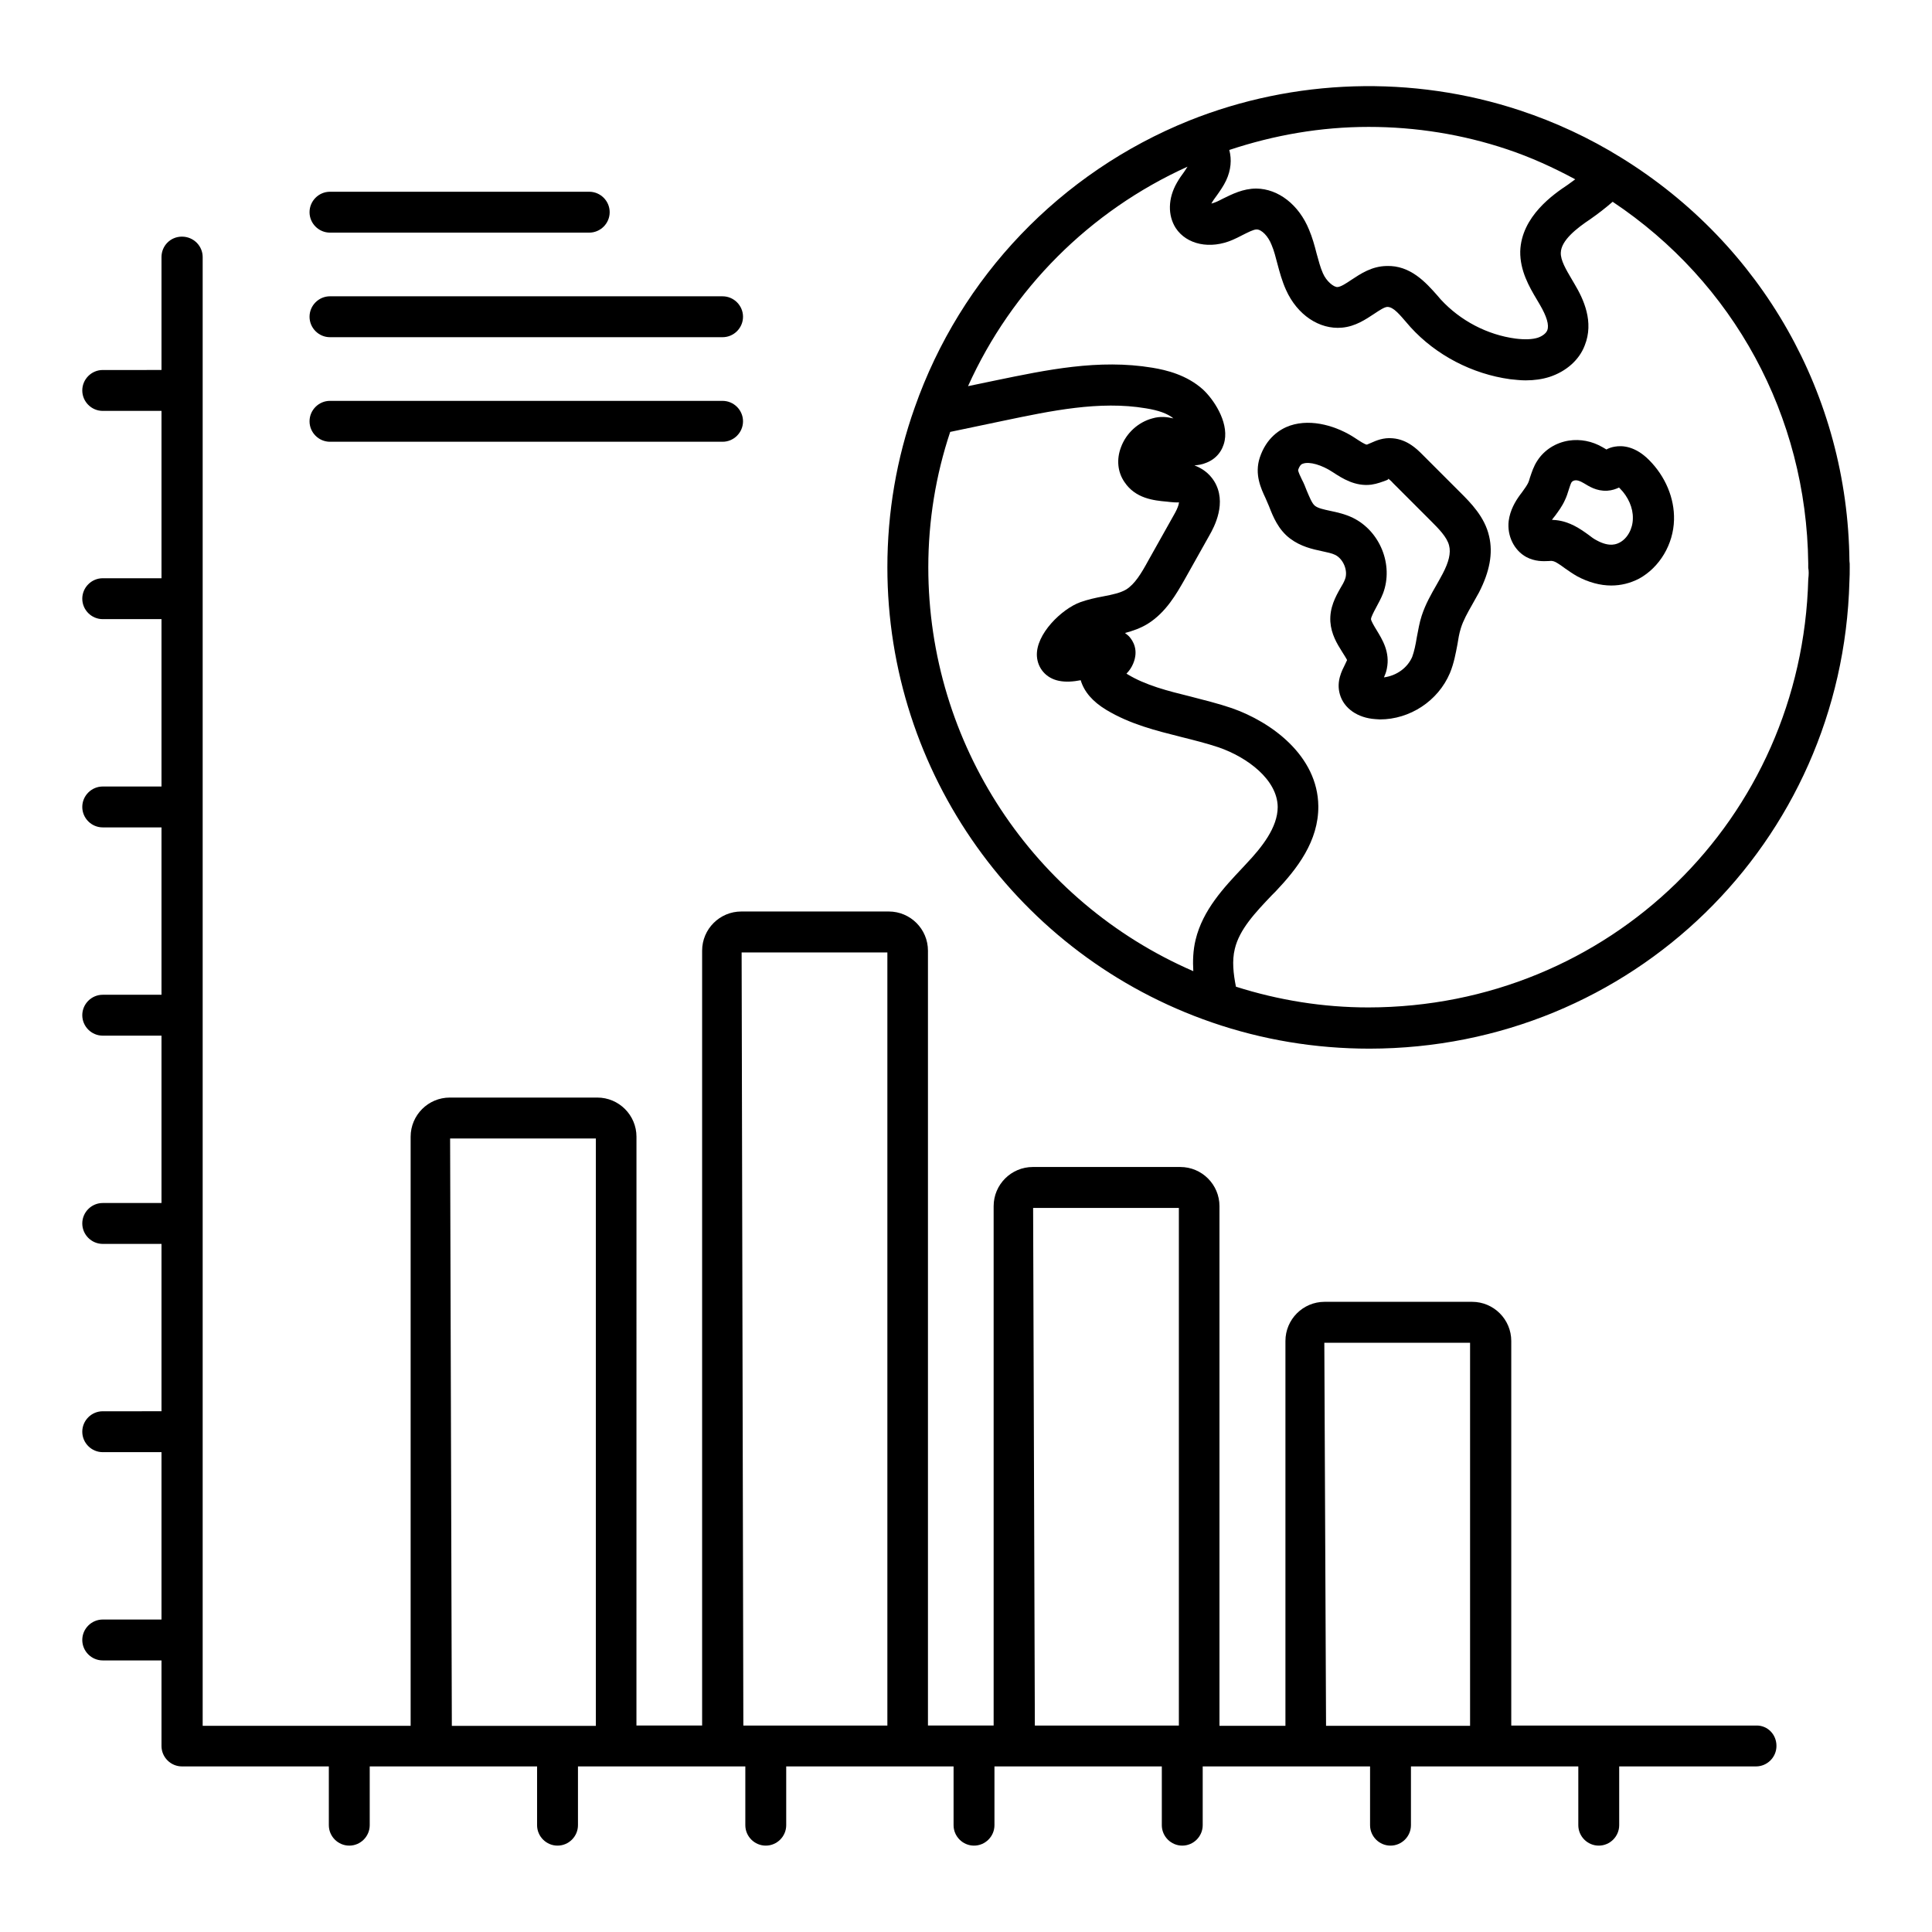
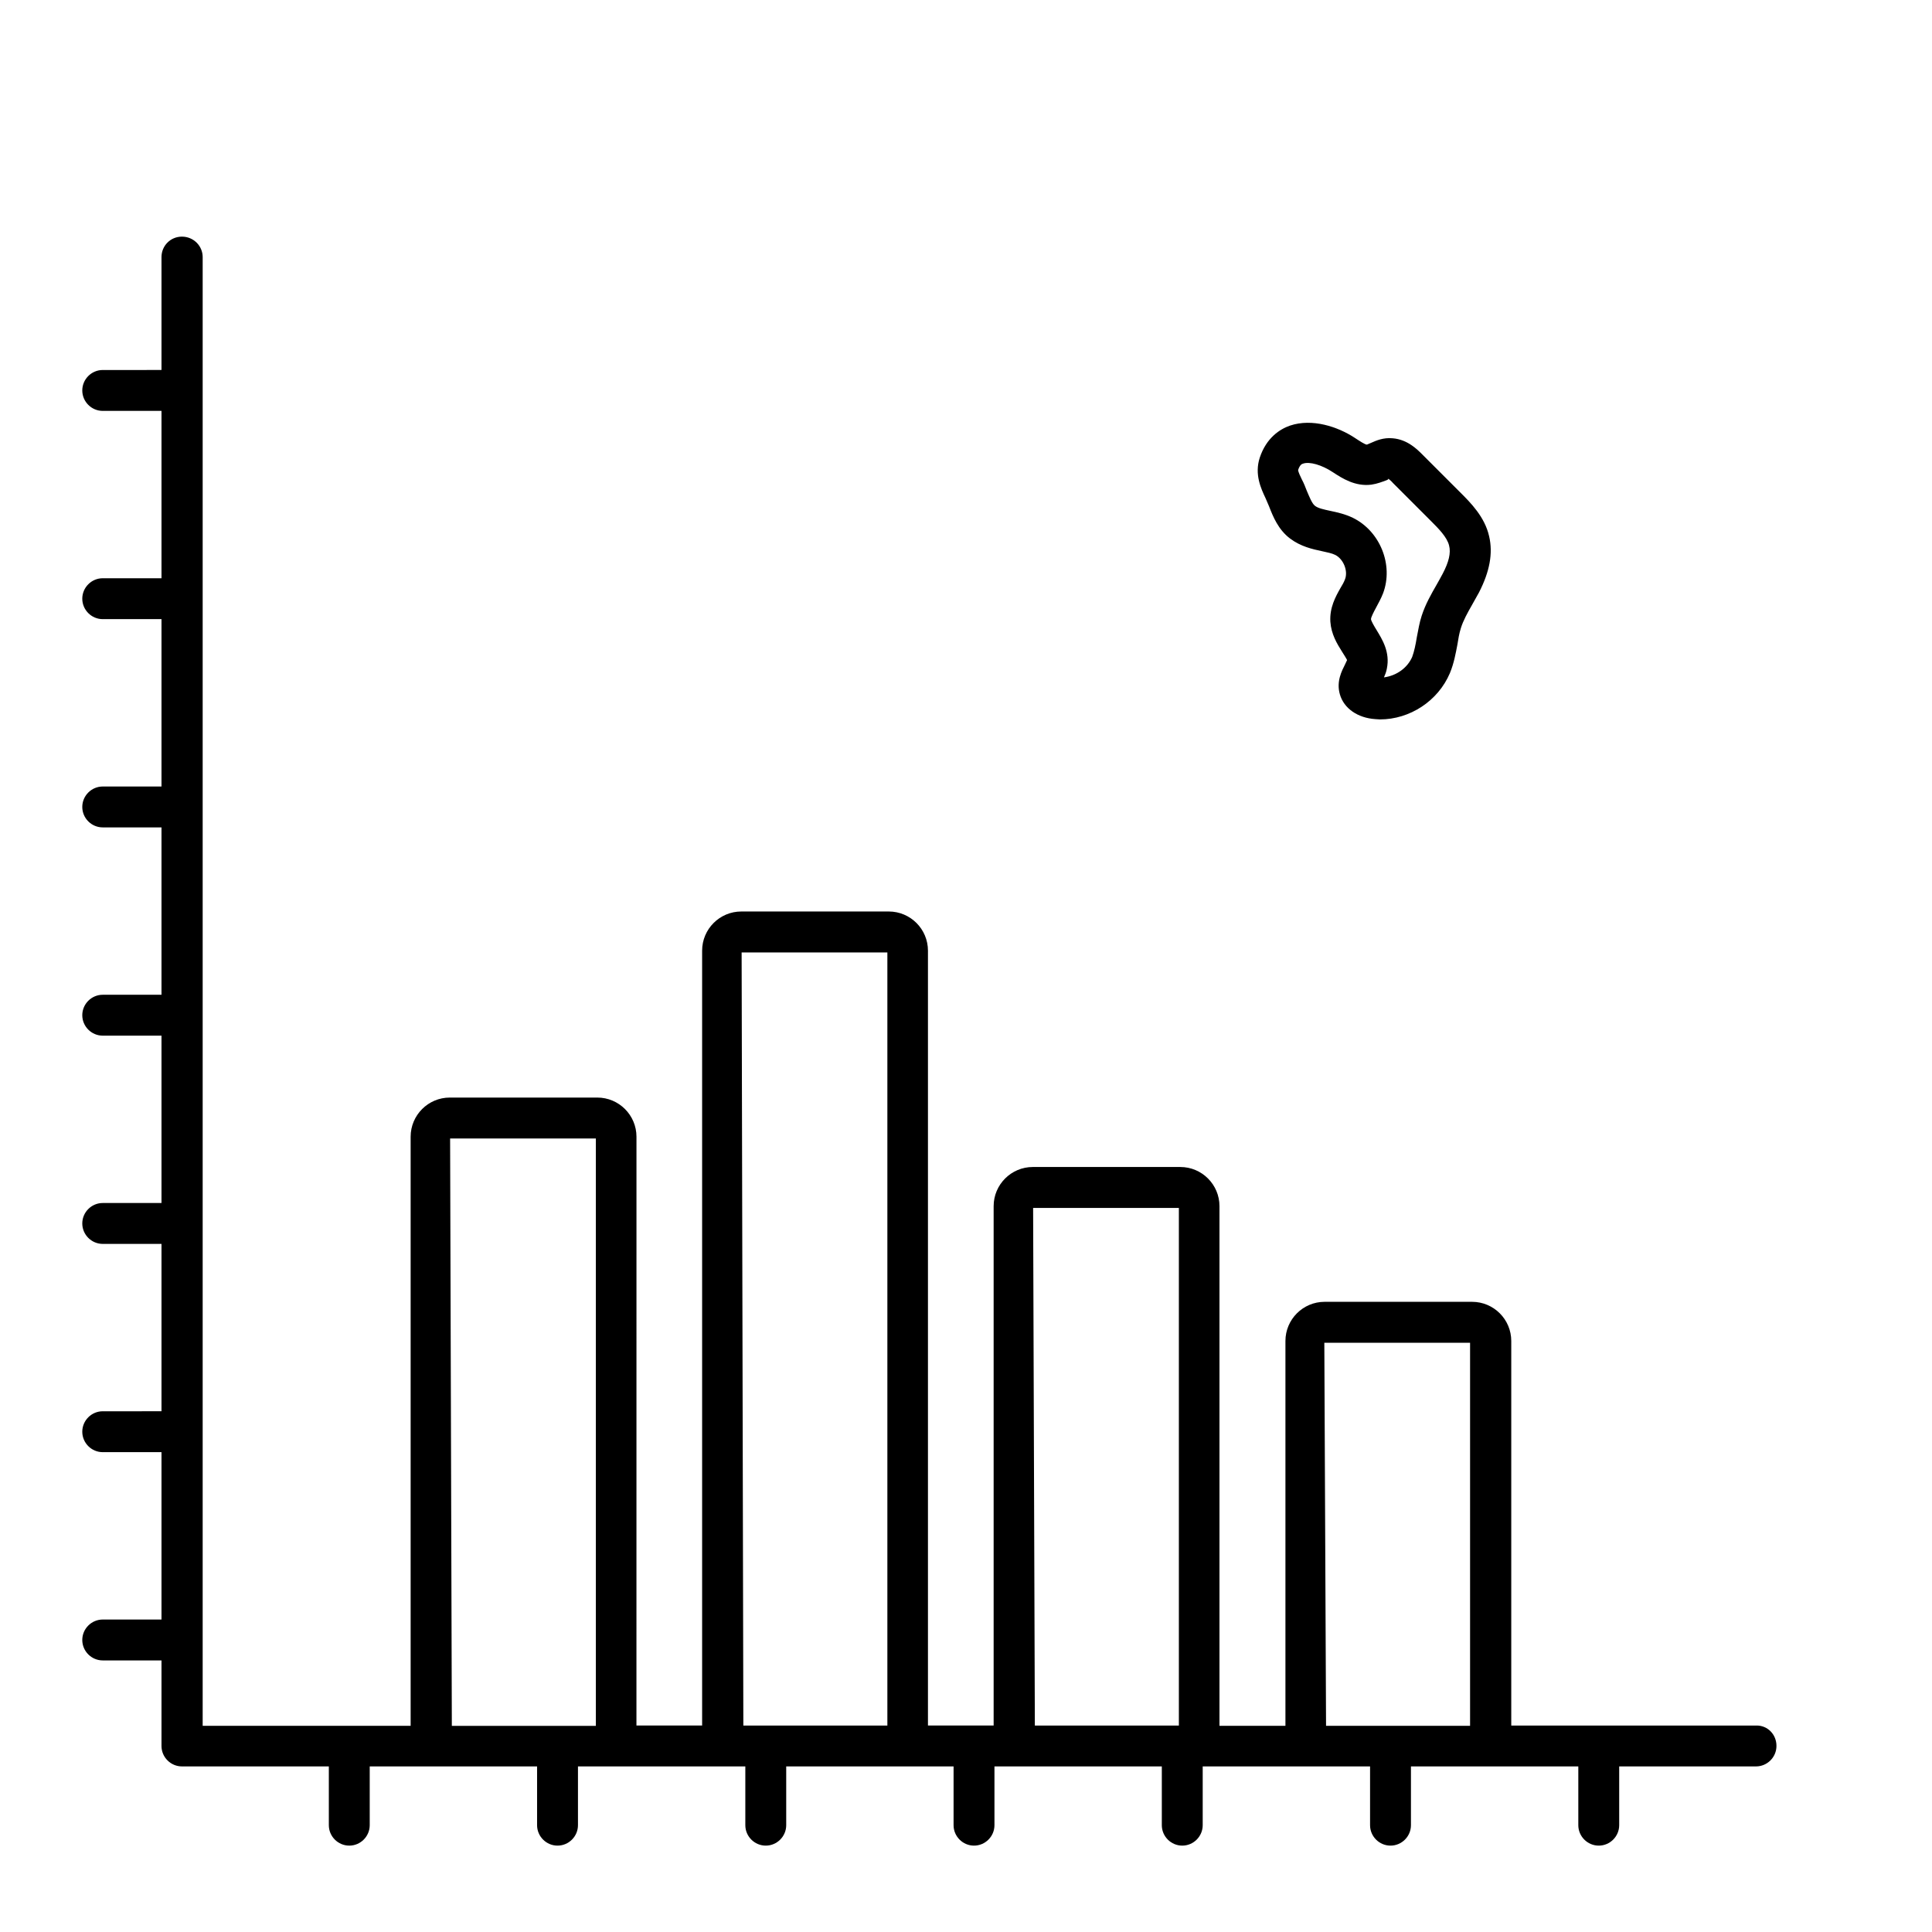
<svg xmlns="http://www.w3.org/2000/svg" fill="#000000" width="800px" height="800px" version="1.1" viewBox="144 144 512 512">
  <g>
    <path d="m609.54 601.29h-65.039v-101.91c0-5.727-4.656-10.383-10.383-10.383h-39.082c-5.727 0-10.383 4.656-10.383 10.383v101.98h-17.48v-137.71c0-5.727-4.656-10.383-10.383-10.383h-39.082c-5.727 0-10.383 4.656-10.383 10.383v137.63h-17.406v-205.34c0-5.727-4.656-10.383-10.383-10.383h-39.082c-5.727 0-10.383 4.656-10.383 10.383v205.34h-17.406l0.008-156.03c0-5.727-4.656-10.383-10.383-10.383h-39.082c-5.727 0-10.383 4.656-10.383 10.383v156.11h-55.113v-389.23c0-2.977-2.441-5.418-5.496-5.418-3.055 0-5.418 2.441-5.418 5.418v29.922l-15.574 0.004c-2.977 0-5.418 2.441-5.418 5.418 0 2.977 2.441 5.418 5.418 5.418h15.574v44.352h-15.574c-2.977 0-5.418 2.441-5.418 5.418 0 2.977 2.441 5.418 5.418 5.418h15.574v44.352l-15.574 0.004c-2.977 0-5.418 2.441-5.418 5.418s2.441 5.418 5.418 5.418h15.574v44.355h-15.574c-2.977 0-5.418 2.441-5.418 5.418 0 2.977 2.441 5.418 5.418 5.418h15.574v44.352h-15.574c-2.977 0-5.418 2.441-5.418 5.418 0 2.977 2.441 5.418 5.418 5.418h15.574v44.352l-15.574 0.004c-2.977 0-5.418 2.441-5.418 5.418 0 2.977 2.441 5.418 5.418 5.418h15.574v44.352l-15.574 0.004c-2.977 0-5.418 2.441-5.418 5.418 0 2.977 2.441 5.418 5.418 5.418h15.574v22.672c0 2.977 2.441 5.418 5.418 5.418h38.93v15.574c0 2.977 2.441 5.418 5.418 5.418s5.418-2.441 5.418-5.418v-15.574h44.352v15.574c0 2.977 2.441 5.418 5.418 5.418s5.418-2.441 5.418-5.418v-15.574h44.352v15.574c0 2.977 2.441 5.418 5.418 5.418s5.418-2.441 5.418-5.418v-15.574h44.352v15.574c0 2.977 2.441 5.418 5.418 5.418s5.418-2.441 5.418-5.418v-15.574h44.352v15.574c0 2.977 2.441 5.418 5.418 5.418s5.418-2.441 5.418-5.418v-15.574h44.352v15.574c0 2.977 2.441 5.418 5.418 5.418s5.418-2.441 5.418-5.418v-15.574h44.352v15.574c0 2.977 2.441 5.418 5.418 5.418s5.418-2.441 5.418-5.418v-15.574h36.258c2.977 0 5.418-2.441 5.418-5.418 0.023-2.977-2.266-5.418-5.242-5.418zm-114.58-101.45h38.625v101.52h-38.168zm-77.172-35.723h38.625v137.17h-38.168zm-77.25-67.711h38.625v204.88h-38.168zm-77.254 49.312h38.625v155.65h-38.168z" />
-     <path d="m634.12 292.67c-0.457-43.891-23.129-83.816-60.457-106.87-8.473-5.266-17.559-9.465-26.793-12.52-28.551-9.465-59.848-8.473-87.711 2.672-34.121 13.742-60.609 41.449-72.746 76.031-4.809 13.512-7.25 27.785-7.25 42.367 0 54.426 34.578 102.9 86.027 120.61 13.281 4.582 27.328 6.945 41.754 6.945 69.465-0.078 125.34-54.578 127.17-123.82 0.078-1.223 0.078-2.519 0.078-3.742 0.004-0.766 0.004-1.297-0.074-1.68zm-127.4-115.04c12.52 0 24.887 1.984 36.719 5.953 6.184 2.062 12.215 4.809 18.016 7.938-0.688 0.457-1.297 0.992-1.984 1.449-3.664 2.441-12.289 8.32-12.594 17.633-0.078 5.113 2.367 9.391 4.426 12.824l0.762 1.297c1.832 3.129 2.519 5.418 1.984 6.793-0.305 0.84-1.375 1.602-2.519 1.984-1.449 0.457-3.434 0.535-5.879 0.23-7.481-0.992-14.656-4.734-19.848-10.383l-0.918-1.07c-2.977-3.359-7.098-8.016-13.434-7.785-3.969 0.078-6.871 2.062-9.312 3.664-1.371 0.922-2.746 1.836-3.664 1.914-0.992 0.078-2.977-1.527-3.894-3.664-0.688-1.527-1.145-3.359-1.68-5.266-0.535-2.137-1.145-4.273-1.984-6.258-2.672-6.566-8.09-10.84-13.969-10.914-3.586 0-6.488 1.527-8.855 2.672-0.609 0.305-1.297 0.688-1.91 0.918-0.383 0.152-0.762 0.305-1.145 0.383 0-0.078 0.078-0.152 0.078-0.152 0.383-0.688 0.84-1.297 1.297-1.91 0.918-1.297 1.832-2.594 2.519-4.047 1.297-2.75 1.527-5.574 0.84-8.09 11.988-3.977 24.277-6.113 36.949-6.113zm-116.71 116.71c0-12.367 1.984-24.426 5.801-35.879l14.199-2.977c12.441-2.594 25.344-5.344 37.633-3.281 3.359 0.535 5.727 1.375 7.328 2.672-1.68-0.383-3.512-0.609-5.574 0-3.742 0.992-6.945 3.894-8.32 7.633-1.223 3.207-0.918 6.566 0.918 9.238 2.902 4.352 7.711 4.887 11.223 5.191 1.145 0.152 3.055 0.305 3.207 0.152 0 0.078 0.078 0.992-1.449 3.586l-6.641 11.832c-1.91 3.512-3.586 6.258-5.879 7.711-1.527 0.918-3.742 1.375-6.106 1.832-2.062 0.383-4.121 0.84-6.031 1.527-4.887 1.754-11.91 8.473-11.527 14.352 0.23 3.207 2.441 5.801 5.801 6.488 1.832 0.383 3.816 0.23 5.801-0.152 0.918 3.055 3.129 5.648 6.793 7.863 6.336 3.816 13.207 5.496 19.848 7.176 3.359 0.84 6.719 1.68 9.922 2.75 7.711 2.672 15.574 8.625 15.648 15.801 0 5.418-4.199 10.688-8.32 15.039l-0.918 0.992c-4.961 5.266-10.609 11.223-12.52 19.16-0.688 2.824-0.762 5.648-0.609 8.32-42.441-18.402-70.227-60.312-70.227-107.03zm233.2 3.129c-1.68 63.586-52.746 113.43-116.56 113.51-12.062 0-23.816-1.91-35.113-5.496-0.688-3.434-1.07-6.871-0.305-10 1.223-5.191 5.418-9.617 9.848-14.273l0.992-0.992c5.648-5.953 11.375-13.281 11.297-22.594-0.152-13.359-12.441-22.289-22.902-25.953-3.586-1.223-7.328-2.137-10.84-3.055-6.184-1.527-11.984-2.977-16.871-5.953-0.078-0.078-0.152-0.078-0.23-0.152 0.688-0.688 1.297-1.527 1.754-2.594 1.602-3.742-0.152-6.184-0.918-7.098-0.383-0.457-0.84-0.762-1.223-1.07 1.984-0.535 4.047-1.223 6.031-2.441 4.887-3.055 7.633-8.016 9.695-11.602l6.641-11.832c1.223-2.137 4.809-8.703 1.223-14.426-1.375-2.137-3.207-3.359-5.191-4.121 0.992-0.078 2.062-0.23 3.129-0.688 2.594-0.992 4.352-3.129 4.887-5.879 0.992-5.191-3.055-11.07-5.801-13.586-4.273-3.816-9.617-5.113-13.359-5.727-14.273-2.367-28.168 0.609-41.527 3.359l-7.328 1.527c11.602-25.727 32.215-46.41 58.168-58.168-0.305 0.457-0.535 0.84-0.84 1.297-0.688 0.918-1.375 1.91-1.984 2.977-2.367 4.121-2.441 8.625-0.305 11.984 2.902 4.426 9.16 5.727 15.113 3.129 0.84-0.383 1.68-0.762 2.519-1.223 1.527-0.762 2.977-1.527 3.816-1.527 1.297 0 3.055 1.754 3.969 4.121 0.688 1.602 1.07 3.281 1.527 4.961 0.609 2.289 1.223 4.582 2.289 6.945 2.977 6.641 8.855 10.535 14.809 10 3.586-0.305 6.336-2.215 8.551-3.664 1.375-0.918 2.75-1.832 3.512-1.832 1.68 0 3.434 2.289 5.113 4.199l0.992 1.145c6.793 7.481 16.41 12.441 26.41 13.816 1.449 0.152 2.824 0.305 4.121 0.305 2.289 0 4.426-0.305 6.336-0.918 4.426-1.449 7.863-4.504 9.312-8.32 2.519-6.258-0.305-12.289-2.672-16.258l-0.762-1.297c-1.527-2.594-2.977-5.039-2.902-7.023 0.078-3.281 4.199-6.488 7.863-8.93 2.062-1.449 4.047-2.977 5.879-4.582 32.062 21.375 51.375 56.715 51.832 95.801v1.223c0.16 0.758 0.16 1.75 0.008 2.973z" />
-     <path d="m571.91 262.37c-0.918 0.152-1.68 0.457-2.215 0.762l-0.078-0.078-0.918-0.535c-2.75-1.602-5.879-2.215-8.93-1.754-3.434 0.535-6.488 2.441-8.32 5.266-1.07 1.602-1.527 3.207-1.984 4.504-0.152 0.535-0.305 1.07-0.535 1.527-0.305 0.609-0.84 1.375-1.449 2.215l-0.688 0.918c-1.223 1.68-2.594 3.969-2.977 6.871-0.457 3.969 1.449 7.785 4.656 9.543 2.289 1.223 4.504 1.145 5.953 1.07 0.305 0 0.688-0.078 0.992 0 0.762 0.078 2.137 1.07 3.281 1.91 1.07 0.762 2.215 1.527 3.281 2.137 2.977 1.602 6.106 2.441 9.008 2.441 2.594 0 5.039-0.609 7.406-1.832 5.418-2.977 9.082-9.082 9.238-15.574 0.152-5.727-2.289-11.527-6.641-15.879-3.586-3.59-6.945-3.894-9.082-3.512zm1.297 25.418c-0.609 0.305-2.519 1.375-6.106-0.609-0.762-0.383-1.449-0.918-2.137-1.449-2.215-1.602-4.961-3.512-8.625-3.894-0.383 0-0.688-0.078-1.07-0.078 0.078-0.078 0.152-0.152 0.23-0.305l0.609-0.762c0.84-1.145 1.832-2.441 2.594-4.121 0.457-0.918 0.762-1.91 1.07-2.902 0.23-0.688 0.457-1.449 0.688-1.832 0.152-0.23 0.457-0.457 0.918-0.535 0.535-0.078 1.223 0.078 2.367 0.762 1.297 0.762 3.281 2.137 6.184 1.984 1.297-0.078 2.289-0.457 3.129-0.84 0.078 0.078 0.152 0.152 0.23 0.23 2.215 2.215 3.512 5.191 3.434 7.938-0.004 2.75-1.457 5.348-3.516 6.414z" />
    <path d="m530.99 274.5-10.078-10.078c-1.375-1.375-3.969-3.969-7.863-4.273-2.441-0.23-4.352 0.609-5.727 1.223-0.383 0.152-0.918 0.383-1.07 0.457-0.535 0-1.984-0.992-3.281-1.832-4.426-2.902-11.223-5.191-17.098-3.207-2.672 0.918-6.258 3.207-8.016 8.473-1.449 4.426 0.305 8.168 1.527 10.762 0.305 0.688 0.609 1.375 0.918 2.137 1.07 2.75 2.441 6.184 5.574 8.551 2.824 2.137 5.953 2.824 8.473 3.359 1.375 0.305 2.594 0.535 3.512 0.992 2.137 1.07 3.434 4.199 2.594 6.414-0.305 0.84-0.762 1.602-1.223 2.367-1.297 2.289-2.902 5.191-2.672 8.93 0.23 3.281 1.754 5.801 3.055 7.863 0.535 0.84 1.297 2.062 1.375 2.289-0.078 0.23-0.383 0.762-0.535 1.145-0.84 1.68-2.367 4.504-1.375 7.938 1.07 3.742 4.734 6.258 9.391 6.566 0.383 0 0.84 0.078 1.223 0.078 7.938 0 15.418-4.887 18.551-12.289 1.07-2.594 1.527-5.191 1.984-7.559 0.23-1.449 0.457-2.902 0.918-4.352 0.609-1.984 1.754-4.047 2.977-6.184 0.609-1.07 1.223-2.215 1.832-3.281 2.824-5.496 3.742-10.383 2.672-14.887-1.148-5.113-4.887-8.852-7.637-11.602zm-4.656 21.527c-0.535 0.992-1.07 1.984-1.602 2.902-1.449 2.519-2.977 5.191-3.969 8.246-0.609 1.832-0.918 3.816-1.297 5.727-0.305 1.91-0.688 3.742-1.223 5.191-1.223 2.824-4.047 4.961-7.481 5.418 0.305-0.688 0.609-1.449 0.762-2.289 0.918-4.426-1.223-7.785-2.75-10.305-0.609-0.992-1.375-2.289-1.449-2.824 0-0.535 0.762-1.984 1.297-2.977 0.688-1.297 1.375-2.519 1.91-3.894 2.824-7.559-0.84-16.488-8.016-20-2.062-0.992-4.121-1.449-5.953-1.832-1.754-0.383-3.281-0.688-4.121-1.375-0.762-0.609-1.449-2.367-2.137-3.969-0.383-0.992-0.762-1.984-1.297-2.977-0.383-0.762-0.992-2.062-0.992-2.519 0.457-1.375 0.992-1.602 1.297-1.68 1.68-0.609 4.961 0.305 7.938 2.289 2.441 1.602 5.879 3.816 10.152 3.281 1.602-0.23 2.902-0.762 3.969-1.145 0.383-0.152 0.762-0.305 0.383-0.535 0.305 0.152 1.145 0.918 1.375 1.223l10.078 10.078c1.984 1.984 4.273 4.273 4.809 6.488 0.531 1.98-0.078 4.422-1.684 7.477z" />
-     <path d="m231.45 205.65h68.703c2.977 0 5.418-2.441 5.418-5.418 0-2.977-2.441-5.418-5.418-5.418h-68.703c-2.977 0-5.418 2.441-5.418 5.418-0.004 2.977 2.438 5.418 5.418 5.418z" />
-     <path d="m231.45 233.36h104.04c2.977 0 5.418-2.441 5.418-5.418 0-2.977-2.441-5.418-5.418-5.418l-104.04-0.004c-2.977 0-5.418 2.441-5.418 5.418-0.004 2.981 2.438 5.422 5.418 5.422z" />
-     <path d="m231.45 261.07h104.04c2.977 0 5.418-2.441 5.418-5.418 0-2.977-2.441-5.418-5.418-5.418l-104.04-0.004c-2.977 0-5.418 2.441-5.418 5.418-0.004 2.977 2.438 5.422 5.418 5.422z" />
  </g>
</svg>